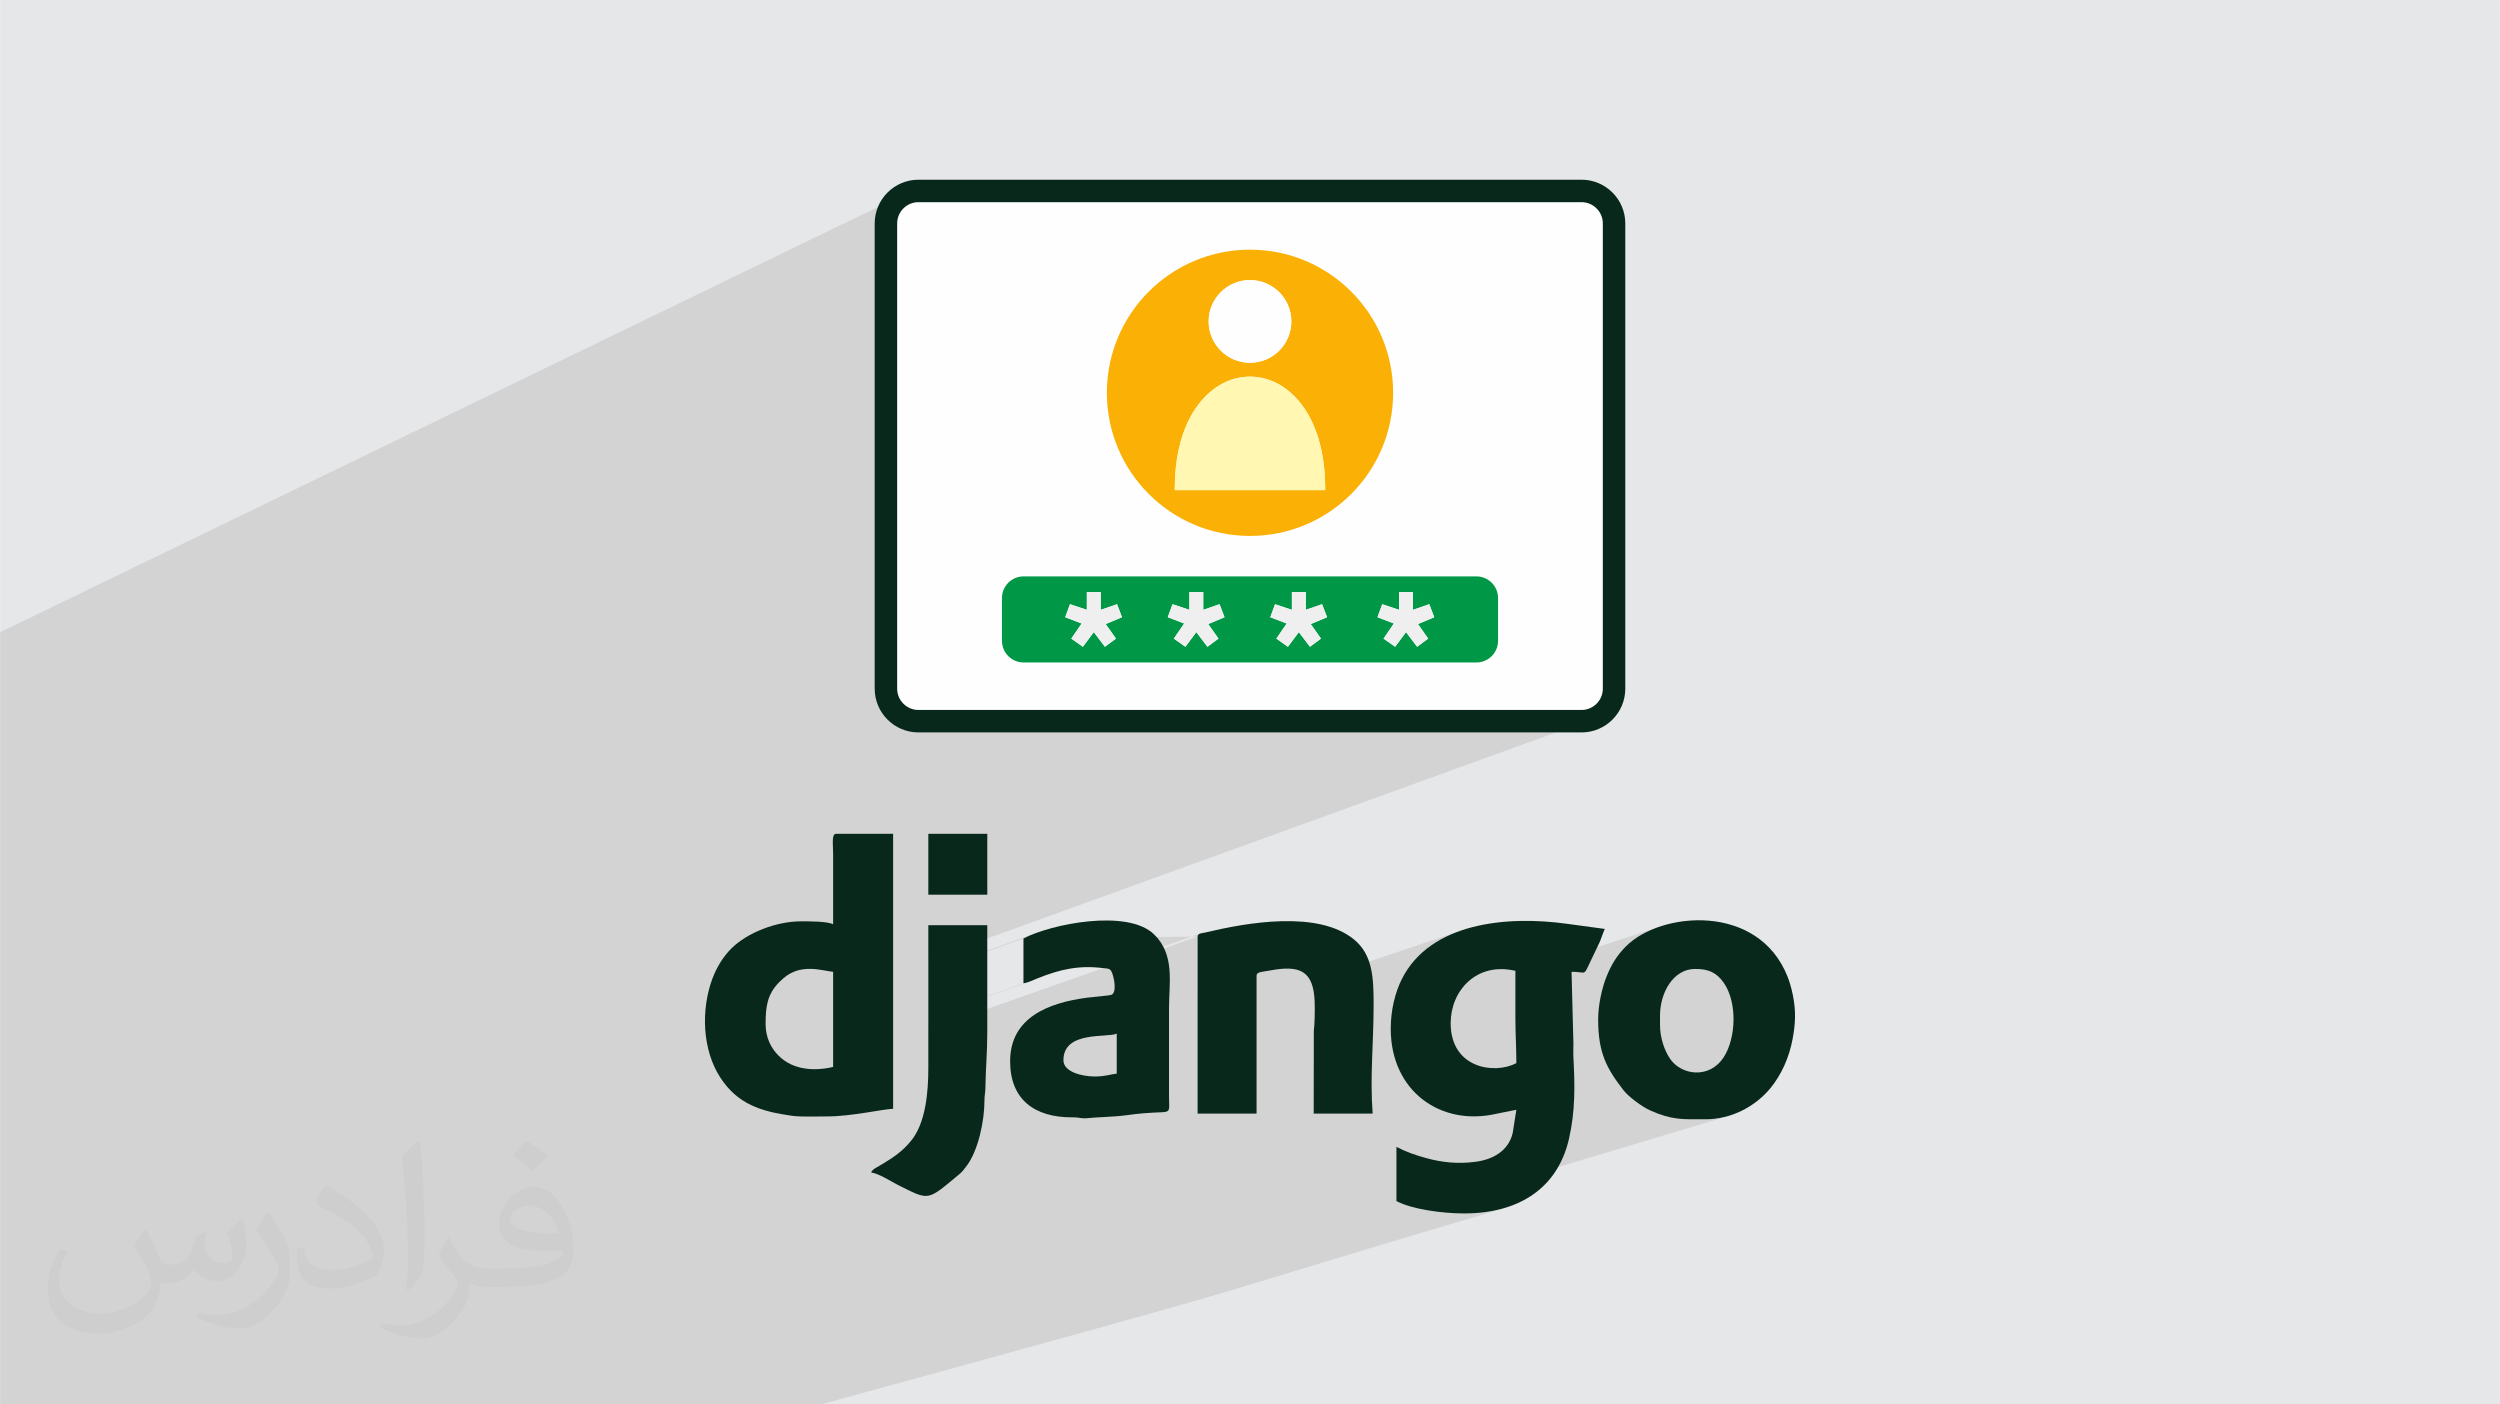
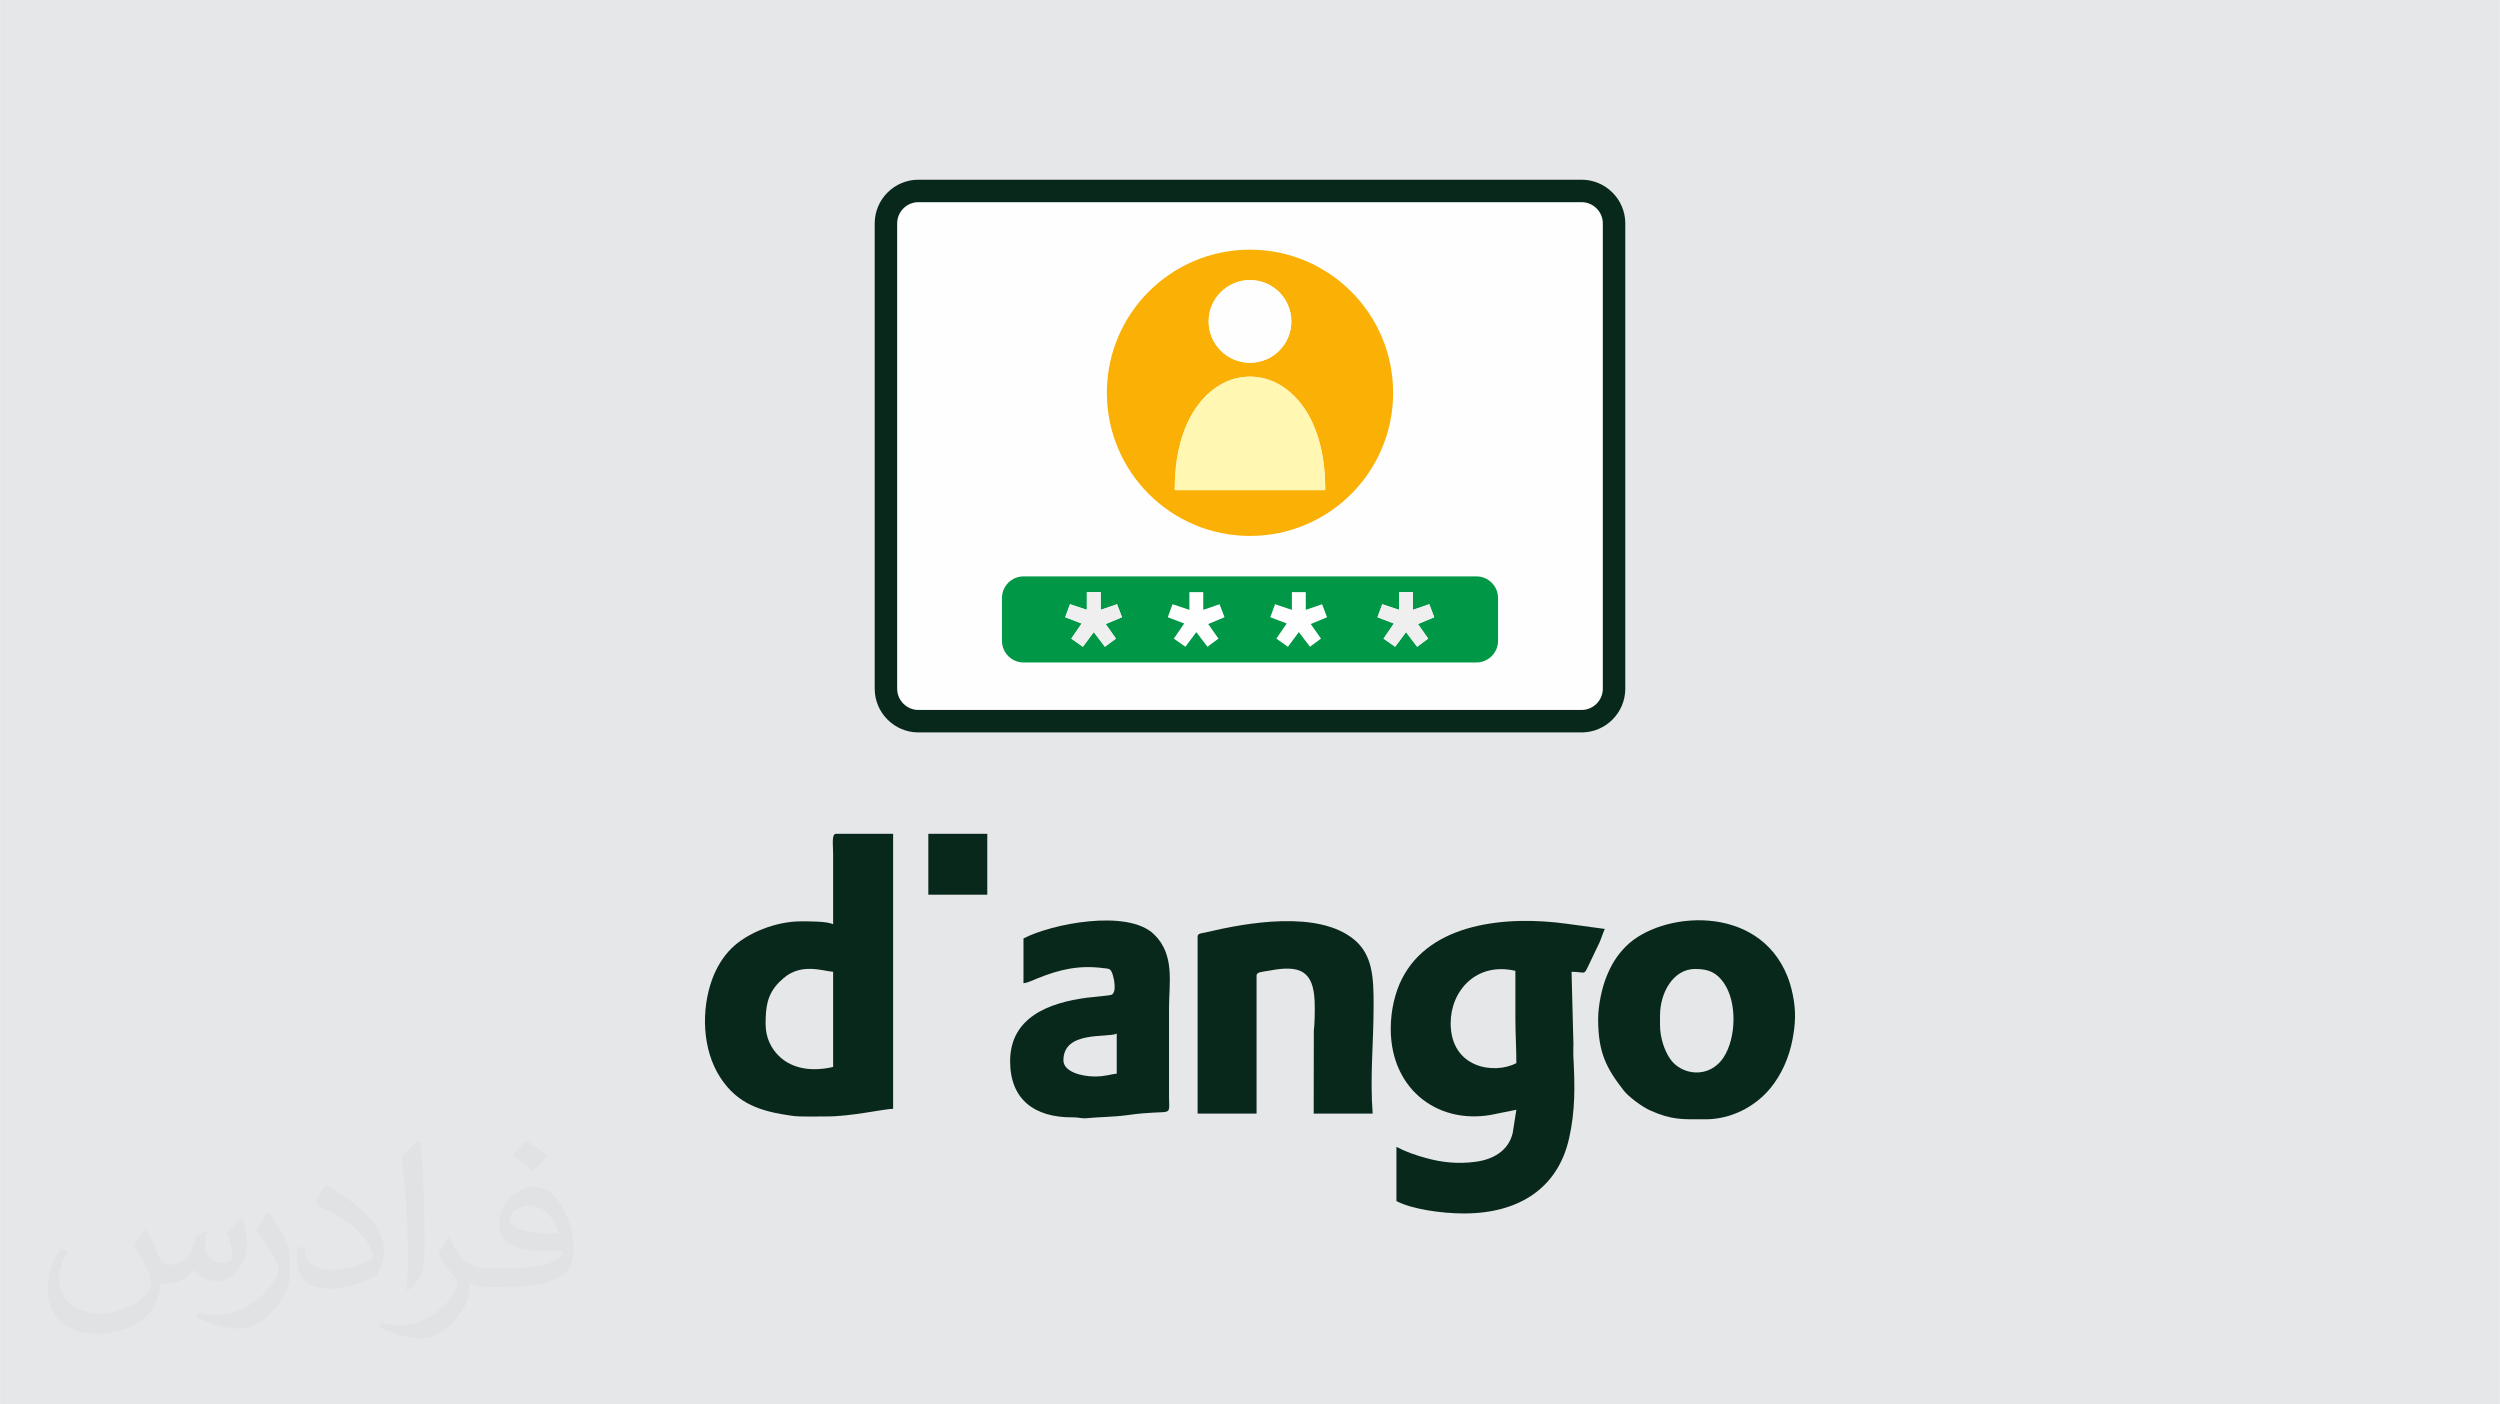
<svg xmlns="http://www.w3.org/2000/svg" xml:space="preserve" width="3.708in" height="2.083in" version="1.0" style="shape-rendering:geometricPrecision; text-rendering:geometricPrecision; image-rendering:optimizeQuality; fill-rule:evenodd; clip-rule:evenodd" viewBox="0 0 3702.73 2080.18">
  <defs>
    <style type="text/css">
   
    .str0 {stroke:#09281C;stroke-width:33.28;stroke-miterlimit:2.613}
    .fil4 {fill:#FEFEFE}
    .fil3 {fill:#09281C}
    .fil6 {fill:#FEFEFE;fill-rule:nonzero}
    .fil7 {fill:#FFF7B2;fill-rule:nonzero}
    .fil8 {fill:#009846;fill-rule:nonzero}
    .fil9 {fill:#EFEFEF;fill-rule:nonzero}
    .fil5 {fill:#FAB005;fill-rule:nonzero}
    .fil2 {fill:#373435;fill-opacity:0.031}
    .fil1 {fill:#2B2A29;fill-opacity:0.102}
    .fil0 {fill:#E6E7E8}
   
  </style>
  </defs>
  <g id="Layer_x0020_1">
    <polygon class="fil0" points="-0,0 3702.73,0 3702.73,2080.18 -0,2080.18 " />
-     <path class="fil1" d="M-0 1711.19l0 -10.24 0 -12.43 0 -2.75 0 -13.23 0 -9.58 0 -4.34 0 -1.37 0 -4.86 0 -2.03 0 -6.47 0 -4.05 0 -2.45 0 -0.5 0 -13.36 0 -10.33 0 -3.77 0 -1.55 0 -5.58 0 -7.95 0 -4.71 0 -1.77 0 -1.41 0 -5.1 0 -8.38 0 -9.54 0 -4.73 0 -1.74 0 -13.71 0 -0.55 0 -5.9 0 -5.09 0 -37.18 0 -9.63 0 -2.26 0 -26.15 0 -4.96 0 -99.83 0 -6.09 0 -4.49 0 -18.2 0 -53.64 0 -32.48 0 -31.87 0 -16.87 0 -251.58 1337.32 -647.85 -3.97 2.41 -3.7 2.78 -3.42 3.11 -3.11 3.42 -2.78 3.7 -2.41 3.97 -2.03 4.2 -1.62 4.41 -1.19 4.6 -0.74 4.76 -0.25 4.9 0 262.53 447.33 -202.73 9.39 -4.25 9.63 -3.79 9.85 -3.33 10.06 -2.86 10.26 -2.37 10.44 -1.87 10.61 -1.35 10.77 -0.82 10.91 -0.28 10.91 0.28 10.77 0.82 10.61 1.35 10.44 1.87 10.26 2.37 10.06 2.86 9.85 3.33 9.63 3.79 9.39 4.25 9.14 4.68 8.88 5.11 8.6 5.52 8.31 5.91 8.01 6.29 7.69 6.66 7.36 7.02 7.02 7.36 6.66 7.69 6.29 8.01 5.91 8.31 5.52 8.6 5.11 8.88 4.68 9.14 4.25 9.39 3.79 9.63 3.33 9.85 2.86 10.06 2.37 10.26 1.87 10.44 1.35 10.61 0.82 10.77 0.28 10.91 -0.28 10.91 -0.82 10.77 -1.35 10.61 -1.87 10.44 -2.37 10.26 -2.86 10.06 -3.33 9.85 -3.79 9.63 -4.25 9.39 -4.68 9.14 -5.11 8.88 -5.52 8.61 -5.91 8.31 -6.29 8.01 -6.66 7.69 -7.02 7.36 -7.36 7.02 -7.69 6.66 -8.01 6.29 -8.31 5.91 -8.6 5.52 -8.88 5.11 -9.14 4.68 -9.39 4.25 -188.35 76.58 441.16 0 6.46 0.65 6.02 1.87 5.44 2.96 4.74 3.92 3.92 4.75 2.96 5.44 1.87 6.02 0.65 6.46 0 63.37 -0.65 6.46 -1.87 6.01 -2.96 5.45 -3.92 4.74 -4.74 3.92 -5.44 2.96 -237.79 89.5 381.14 0 4.9 -0.25 4.76 -0.74 4.6 -1.19 -981.87 355.73 0 17.7 159.2 -57.38 -5.12 1.97 -4.77 1.99 -4.39 2 -3.99 2 33.36 54.26 9.83 15.99 74.97 -26.34 2.75 0.32 2.31 0.26 0.05 0.01 134.66 -47.28 0 84.51 90.6 -31.03 2.35 -0.77 2.86 -0.61 3.3 -0.53 3.66 -0.56 3.95 -0.67 8.08 -1.4 7.52 -0.96 6.98 -0.5 6.44 0 5.9 0.52 5.38 1.08 4.86 1.67 4.35 2.28 3.84 2.93 3.35 3.61 2.85 4.32 1.2 2.56 223.05 -75.52 -7.98 2.91 -7.8 3.21 -7.58 3.53 -7.36 3.86 -7.11 4.19 -6.85 4.54 -6.57 4.89 -6.28 5.25 -5.96 5.62 -5.63 6 -5.29 6.39 -4.92 6.79 -4.54 7.2 -4.14 7.61 -1.78 3.68 -1.71 3.84 -1.63 3.99 -1.54 4.13 -1.45 4.27 -1.35 4.4 -1.25 4.52 -1.14 4.63 -0.11 0.53 132.35 -43.87 8.48 -2.65 9.05 -1.64 9.59 -0.54 10.1 0.63 10.59 1.88 0 4.32 0 0.65 216.8 -71.47 -7.91 2.71 -7.61 3.04 -7.28 3.36 -6.91 3.67 -6.51 3.95 -6.07 4.23 -5.6 4.49 -5.09 4.73 -2.43 2.5 -2.31 2.51 -2.21 2.52 -2.11 2.54 -2.02 2.57 -1.93 2.61 -1.85 2.66 -1.78 2.71 -1.72 2.78 -1.65 2.86 -1.61 2.95 -1.56 3.04 -1.52 3.14 -1.49 3.26 -1.47 3.38 -1.45 3.51 -1.18 3.08 -1.16 3.29 -1.13 3.47 -1.09 3.64 -1.05 3.78 -1 3.9 -0.94 4.01 -0.87 4.1 -0.35 1.82 128.8 -41.51 5.68 -1.18 6 -0.4 7.18 0.27 6.48 0.84 5.85 1.46 5.32 2.13 4.87 2.84 4.5 3.6 4.23 4.42 4.03 5.28 3.46 5.64 2.97 6.13 2.48 6.55 2 6.9 1.53 7.19 1.06 7.4 0.59 7.54 0.14 7.61 -0.31 7.61 -0.76 7.54 -1.2 7.4 -1.63 7.19 -2.06 6.91 -2.47 6.56 -2.89 6.15 -3.29 5.65 -4.23 5.68 -4.65 4.8 -5 3.95 -5.28 3.13 -5.5 2.35 -117.02 35.96 0.98 0.96 4.98 4.3 5.4 4.24 5.6 4.03 5.55 3.65 5.28 3.12 4.76 2.42 5.96 2.57 5.59 2.22 5.28 1.89 5.02 1.59 4.82 1.32 4.67 1.07 4.58 0.84 4.56 0.64 4.58 0.47 4.66 0.33 4.8 0.21 4.99 0.11 5.24 0.04 5.55 -0 5.91 -0.02 6.33 -0.01 7.05 -0.22 6.99 -0.64 6.91 -1.05 6.81 -1.45 6.7 -1.83 -458.65 137.62 5.69 1.19 6.69 1.22 6.82 1.08 6.89 0.94 6.91 0.8 6.89 0.65 6.82 0.51 6.69 0.37 6.53 0.22 6.32 0.07 7.61 -0.11 7.46 -0.33 7.31 -0.55 7.15 -0.77 7 -0.99 6.84 -1.21 6.67 -1.43 6.51 -1.65 6.34 -1.87c-564.14,167.25 -229.52,76.03 -1015.3,291.76l31.19 0 -29.71 0 -81.38 0 -14.9 0 -49.56 0 -59.79 0 -2.91 0 -78.84 0 -10.17 0 -25.71 0 -8.13 0 -47.52 0 -0.4 0 -8.22 0 -159.69 0 -17.63 0 -2.28 0 -54.71 0 -0.9 0 -13.61 0 -0 0 -59.58 0 -13.31 0 -5.47 0 -30.36 0 -26.38 0 -14.58 0 -6.22 0 -10.69 0 -0.01 0 -16.23 0 -10.85 0 -17.23 0 -7.94 0 -0 0 -0.02 0 -0 0 -19.9 0 -2.15 0 -13.59 0 -5.32 0 -20.35 0 -1.75 0 -24.22 0 -8.86 0 -10.68 0 -19.64 0 -43.45 0 -2.91 0 -5.9 0 -13 0 -72.85 0 -55.99 0 -3.79 0 -21.59 0 -6.55 0 -6.7 0 -3.05 0 0 -0.89 0 -5.55 0 -16.17 0 -1.07 0 -12.03 0 -11.86 0 -14.2 0 -5.31 0 -3.07 0 -0 0 -1.98 0 -0.61 0 -14.79 0 -0.7 0 -0.2 0 -17.1 0 -38.48 0 -1.15 0 -44.11 0 -14.93 0 -3.7 0 -7.33 0 -23.04 0 -4.49 0 -7.65 0 -7.83 0 -9.91 0 -10.15 0 -41.5 0 -21.07 0 -24.31 0 -3.82zm1374.91 -270.35l0 65.31 140.92 -49.79 2.48 -0.39 2.65 -0.68 2.76 -0.9 -148.81 52.57 0 18.04 184.1 -64.69 -9.83 -15.99 -33.36 -54.26 -140.92 50.77zm140.92 -50.77l0 66.04 33.19 -11.73 0.16 -0.06 5.83 -2.02 5.93 -1.89 5.88 -1.71 5.86 -1.51 5.85 -1.31 5.87 -1.11 5.89 -0.9 5.94 -0.68 6.01 -0.46 6.1 -0.23 6.2 0 6.33 0.24 6.47 0.48 5.04 0.56 145.35 -51.08 -1.61 0.66 -1.27 0.93 -0.83 1.27 -0.29 1.7 0.01 0 -0.01 0 -257.92 2.79z" />
    <path class="fil2" d="M215.96 1821.93c7.07,10.71 11.65,21.01 16.13,32.45 3.33,6.66 5.09,18.93 20.7,18.93 4.57,0 11.13,-1.35 16.95,-4.57 6.55,-3.44 11.54,-8.64 14.15,-16.53l6.24 -21.01 15.19 -7.49 1.04 1.04c-2.08,7.91 -2.59,15.5 -2.59,21.43 0,17.57 15.19,24.23 27.25,24.23 7.07,0 13.42,-3.44 13.42,-9.89 0,-8.32 -3.53,-22.47 -8.12,-35.16 7.07,-7.07 14.15,-14.15 22.26,-19.87l1.25 0.63c3.53,14.98 5.51,29.75 5.51,39.63 0,9.67 -4.27,20.39 -7.8,27.36 -7.28,13.73 -20.18,24.65 -35.78,24.65 -11.85,0 -25.06,-5.93 -34.12,-16.95l-0.52 0c-8.53,10.61 -21.74,20.18 -42.86,20.18l-6.55 0c-1.04,13.94 -4.05,23.81 -8.64,32.66 -12.58,24.54 -49.92,41.92 -85.08,41.92 -48.89,0 -73.43,-28.19 -73.43,-65.73 0,-23.19 7.59,-44.72 19.24,-60.01l9.56 3.95c-7.28,13.94 -12.17,27.04 -12.17,39.94 0,35.16 28.61,51.9 61.58,51.9 30.58,0 68.44,-19.45 75.31,-42.02 -2.59,-24.65 -11.85,-36.19 -26,-58.66 4.27,-7.49 9.78,-14.98 16.64,-22.98l1.25 0 0 0 0 0 -0.01 -0.04zm563.83 -132.3c10.3,6.45 20.39,14.04 30.27,22.78 -5.51,7.8 -12.38,14.88 -20.91,21.12 -9.89,-8.01 -19.76,-14.88 -29.86,-22.16 6.86,-7.7 13.63,-15.08 20.49,-21.74l0 0 0 0 0 0 0 0 0 0 0.01 0zm5.3 96.11c-16.64,0 -30.27,10.92 -30.27,19.03 0,17.38 33.28,22.78 73.12,22.56 -4.99,-20.39 -22.47,-41.61 -42.86,-41.61l0 0.01zm-37.35 92.99c21.64,0 40.57,-0.63 55.02,-4.27 16.13,-4.05 29.75,-12.17 29.75,-17.78 0,-1.46 0,-3.22 -0.52,-4.68 -9.05,0.83 -19.45,0.83 -28.5,0.83 -29.33,0 -51.79,-6.66 -60.64,-23.09 -2.19,-4.57 -3.74,-9.67 -3.74,-15.5 0,-15.92 6.86,-31.41 18.93,-42.13 10.08,-8.84 21.22,-14.35 32.55,-14.35 20.49,0 36.81,16.44 48.26,42.34 6.24,14.15 10.5,30.47 10.5,51.07 0,13.73 -3.74,25.27 -12.27,33.8 -15.92,15.4 -45.24,21.22 -90.17,21.22l-20.39 0 0 0 -5.3 0c-11.13,0 -19.14,-1.98 -25.48,-6.86l-1.04 0c0.31,2.59 0.52,5.09 0.52,7.49 0,10.08 -3.33,22.98 -10.08,33.28 -19.97,29.64 -41.61,42.53 -60.33,42.53 -18.93,0 -42.13,-7.28 -63.03,-16.75l3.74 -7.28c6.76,2.81 16.13,4.68 29.02,4.68 33.8,0 78.21,-32.45 83.72,-64.17 -1.25,-2.59 -3.53,-6.03 -6.76,-9.67 -9.89,-11.75 -16.13,-21.53 -21.95,-31.82 4.99,-9.89 9.56,-17.78 13.83,-24.96l1.77 -0.21c14.46,29.44 27.56,46.28 56.78,46.28l4.57 0 0 0 21.22 0 0 0 0 0 0 0 0 0 0 0 0.04 0zm-146.45 31.1c2.5,-13.52 2.7,-28.7 2.7,-42.86l0 -21.01c0,-39.21 -4.99,-96.2 -9.05,-133.34 7.07,-7.59 16.95,-16.53 24.75,-22.56l2.29 0.63c5.3,46.7 6.55,100.79 6.55,150.81 0,13.11 -0.52,25.9 -1.77,35.26 -0.73,11.85 -7.59,20.8 -22.26,34.53l-3.22 -1.46zm-150.71 -61.89c0.73,18.41 9.78,32.87 41.4,32.87 19.66,0 36.3,-5.09 54.71,-13.83 3.33,-1.46 5.09,-3.44 5.09,-5.09 0,-11.54 -8.84,-26.83 -23.71,-40.77 -14.46,-13.11 -33.6,-24.65 -51.48,-32.35 -6.14,-2.59 -8.12,-5.3 -8.12,-7.91 0,-5.3 7.07,-16.44 12.9,-24.44l1.98 -0.21c20.49,10.71 43.38,26.63 60.33,44.3 15.4,16.33 24.96,32.87 24.96,50.86 0,13.31 -4.05,25.79 -10.61,37.44 -22.47,11.33 -46.39,19.97 -70.1,19.97 -28.81,0 -48.47,-13.52 -48.47,-45.24 0,-3.44 0,-8.73 1.25,-15.61l9.89 0 0 0 0 0 0 0 0 0 0 0 -0.01 0zm-52.11 -52.32l17.89 28.92c6.55,10.71 12.69,22.37 12.69,40.77l0 23.5c0,19.03 -12.17,39.42 -31.82,59.6 -15.4,13.63 -29.02,19.45 -41.61,19.45 -18.72,0 -40.15,-5.82 -64.9,-16.44l2.81 -7.28c7.8,2.08 16.84,3.84 27.98,3.84 35.58,-0.21 71.97,-26.21 88.61,-57.93 1.98,-3.64 2.7,-7.07 2.7,-9.47 0,-3.64 -1.98,-7.7 -3.53,-11.33 -9.05,-17.05 -19.14,-32.66 -30.27,-47.12 5.82,-9.16 11.65,-17.99 17.99,-26.73l1.46 0.21 0 0 0 0 0 0 0 0 0 0 -0.01 0z" />
    <g id="_1541799766352">
      <g>
        <path class="fil3" d="M2148.59 1515.52c0,-48.13 38.14,-90.97 95.86,-77.52 0,23.05 0,46.02 0,69.07 0,24.2 1.44,44.67 1.44,67.63 -32.56,17.19 -97.31,7.59 -97.31,-59.17l0.01 0zm-88.76 8.45c0,92.22 74.16,145.34 157.83,125.46l28.24 -5.66 -5.38 34.19c-6.25,27 -29.68,39.68 -55.62,42.94 -25.65,3.37 -48.99,0.96 -72.63,-5.57 -15.46,-4.13 -30.84,-9.61 -44,-16.62l0 80.31c22.86,12.1 67.05,18.35 100.09,18.35 81.95,0 139,-37.94 155.53,-110.76 9.41,-41.21 8.74,-78.77 6.53,-120.37 -0.39,-6.25 0,-13.45 0,-19.79l-2.78 -107.02c19.31,0 18.06,5.19 23.54,-6.05l17.77 -37.18c2.98,-6.72 5.09,-14.21 7.97,-20.26l-55.81 -7.59c-89.82,-12.48 -202.89,-1.63 -244.86,81.85 -9.7,19.21 -16.43,45.44 -16.43,73.77l0 0.01 0 -0.01z" />
        <path class="fil3" d="M1133.89 1516.96c0,-25.26 2.11,-43.61 19.88,-61.96l6.54 -6.05c26.13,-22.86 57.92,-10.85 73.58,-9.51l0 140.92c-28.15,6.53 -59.37,4.61 -80.69,-16.62 -10.66,-10.57 -19.3,-26.22 -19.3,-46.78l-0.01 0zm100 -148.04c-9.22,-4.42 -35.45,-4.23 -47.84,-4.23 -36.12,0 -79.44,16.62 -103.26,40.54 -11.82,11.82 -21.42,27.57 -27.67,44.19 -17.38,46.89 -14.79,105.58 11.34,146.11 25.74,39.96 60.32,50.72 106.43,57.16 13.93,1.92 36.32,0.86 51.2,0.96 36.12,0.19 84.06,-10.95 98.66,-11.33l0 -407.3 -84.54 0c-6.91,0 -4.32,16.04 -4.32,29.59l0 104.32 -0 0 0 -0.01z" />
        <path class="fil3" d="M2458.68 1518.3l0 -14.02c0,-33.63 19.31,-69.07 52.16,-69.07 20.17,0 31.89,5.57 42.46,20.85 19.79,28.62 18.26,81.27 -0.39,109.99 -21.32,32.66 -63.4,26.8 -79.93,1.34 -7.69,-11.81 -14.31,-29.97 -14.31,-49.08zm-91.64 -8.45c0,49.38 12.3,72.43 37.46,104.9 7.68,9.98 27.48,24.49 39.29,29.87 32.86,14.69 47.56,13.26 82.52,13.26 37.75,0 73.48,-18.74 96.06,-46.31 16.62,-20.36 27.76,-45.91 32.75,-72.91 4.33,-23.24 5,-41.5 0.29,-64.84 -1.92,-9.7 -4.71,-19.5 -7.88,-27.38 -43.42,-109.31 -187.8,-96.45 -239.29,-44.77 -13.26,13.35 -21.42,26.42 -29.11,45.54 -6.34,15.85 -12.1,41.3 -12.1,62.63l0.01 0z" />
-         <path class="fil3" d="M1773.76 1387.27l0 262.15 87.32 0 0 -204.42c0,-5.57 8.55,-5.37 19.4,-7.39 44.57,-8.55 65.22,0.09 66.67,46.88 0.39,14.12 0.09,30.54 -1.25,42.46l-0.19 122.48 87.32 0c-4.13,-55.33 1.43,-103.84 1.43,-160.71 0,-39.77 -1.05,-74.54 -29.39,-97.5 -53.22,-42.94 -156.77,-25.07 -219.22,-10.18 -5.47,1.34 -12.1,1.05 -12.1,6.24l0.01 0z" />
+         <path class="fil3" d="M1773.76 1387.27l0 262.15 87.32 0 0 -204.42c0,-5.57 8.55,-5.37 19.4,-7.39 44.57,-8.55 65.22,0.09 66.67,46.88 0.39,14.12 0.09,30.54 -1.25,42.46l-0.19 122.48 87.32 0c-4.13,-55.33 1.43,-103.84 1.43,-160.71 0,-39.77 -1.05,-74.54 -29.39,-97.5 -53.22,-42.94 -156.77,-25.07 -219.22,-10.18 -5.47,1.34 -12.1,1.05 -12.1,6.24l0.01 0" />
        <path class="fil3" d="M1575.01 1570.47c0,-44.28 65.32,-32.85 78.96,-39.48l0 59.27c-8.26,0.67 -16.33,4.23 -32.47,4.23 -18.54,0 -46.49,-6.62 -46.49,-24.01zm-59.17 -180.4l0 66.28c6.34,-0.58 15.18,-5 20.94,-7.3 33.24,-13.35 61.38,-19.69 97.22,-15.08 7.97,1.05 10.57,0.09 13.35,7.78 2.4,6.34 7.39,28.24 -1.44,31.89 -2.11,0.86 -30.64,3.46 -36.69,4.23 -56.01,7.49 -113.16,29.11 -113.16,94.04 0,56.01 35.35,83.67 93.09,83.09 8.36,-0.09 12.87,1.93 19.4,1.34 19.6,-2.02 39.48,-1.63 61.67,-4.71 68.68,-9.61 61.29,5.95 61.19,-27.57l0 -131.13c0,-36.99 9.03,-78.58 -22.1,-108.93 -39.57,-38.34 -153.12,-15.28 -193.47,6.05l0 0z" />
-         <path class="fil3" d="M1374.91 1581.7c0,35.64 -3.75,81.65 -25.74,108.26 -12.2,14.79 -24.21,23.24 -41.12,33.52 -8.45,5.19 -16.43,8.35 -17.77,13.26 10.57,0.96 30.45,13.83 39.48,18.35 47.46,23.63 42.66,24.31 91.17,-15.95 4.52,-3.64 5.86,-6.05 9.32,-10.37 18.83,-23.05 27.86,-70.03 27.76,-97.69 0,-9.03 1.34,-11.53 1.44,-19.69 0.39,-27.86 2.78,-52.74 2.78,-81.75l0 -159.27 -87.32 0 0 211.34 0 0z" />
        <polygon class="fil3" points="1374.91,1325.22 1462.23,1325.22 1462.23,1235.02 1374.91,1235.02 " />
      </g>
      <g>
        <path class="fil4 str0" d="M1360.19 282.82l982.33 0c26.45,0 48.08,21.64 48.08,48.08l0 689.24c0,26.45 -21.64,48.08 -48.08,48.08l-982.33 0c-26.45,0 -48.08,-21.64 -48.08,-48.08l0 -689.24c0,-26.45 21.64,-48.08 48.08,-48.08z" />
        <g>
          <g>
            <path class="fil5" d="M1851.36 725.98l-111.4 0c0,-2.03 0.01,-4.05 0.04,-6.05 2.57,-216.07 220.14,-216.07 222.72,0 0.02,2 0.03,4.03 0.03,6.05l-111.39 0zm0 -311.13c33.81,0 61.23,27.42 61.23,61.23 0,33.81 -27.42,61.23 -61.23,61.23 -33.82,0 -61.23,-27.42 -61.23,-61.23 0,-33.81 27.42,-61.23 61.23,-61.23zm0 -45.04c-117.09,0 -212.01,94.92 -212.01,212.01 0,117.09 94.92,212.01 212.01,212.01 117.09,0 212.01,-94.92 212.01,-212.01 0,-117.09 -94.92,-212.01 -212.01,-212.01z" />
            <path class="fil6" d="M1912.59 476.08c0,-33.81 -27.42,-61.23 -61.23,-61.23 -33.82,0 -61.23,27.42 -61.23,61.23 0,33.81 27.42,61.23 61.23,61.23 33.81,0 61.23,-27.42 61.23,-61.23z" />
            <path class="fil7" d="M1962.72 719.93c-2.58,-216.07 -220.15,-216.07 -222.72,0 -0.02,2 -0.04,4.03 -0.04,6.05l111.4 0 111.39 0c0,-2.03 -0.01,-4.05 -0.03,-6.05z" />
          </g>
          <g>
            <path class="fil8" d="M1584.73 894.97l24.97 8.32 0 -26.27 20.56 0 0 26.27 24.16 -8.32 7.34 19.26 -24.16 10.12 15.18 21.55 -16.32 12.07 -16.48 -21.7 -16.16 21.7 -17.14 -12.07 15.34 -22.36 -24.32 -9.3 7.02 -19.26zm151.86 0l24.97 8.32 0 -26.27 20.56 0 0 26.27 24.16 -8.32 7.35 19.26 -24.16 10.12 15.18 21.55 -16.32 12.07 -16.48 -21.7 -16.16 21.7 -17.14 -12.07 15.34 -22.36 -24.32 -9.3 7.02 -19.26zm151.86 0l24.97 8.32 0 -26.27 20.57 0 0 26.27 24.15 -8.32 7.35 19.26 -24.16 10.12 15.17 21.55 -16.32 12.07 -16.48 -21.7 -16.16 21.7 -17.14 -12.07 15.34 -22.36 -24.32 -9.3 7.02 -19.26zm158.77 0l24.98 8.32 0 -26.27 20.56 0 0 26.27 24.15 -8.32 7.35 19.26 -24.16 10.12 15.18 21.55 -16.32 12.07 -16.48 -21.7 -16.16 21.7 -17.14 -12.07 15.34 -22.36 -24.32 -9.3 7.01 -19.26zm-563.25 -9.16l0 63.37c0,17.71 14.36,32.06 32.07,32.06l670.66 0c17.71,0 32.06,-14.36 32.06,-32.06l0 -63.37c0,-17.71 -14.36,-32.07 -32.06,-32.07l-670.66 0c-17.71,0 -32.07,14.36 -32.07,32.07z" />
            <polygon class="fil9" points="1654.42,894.97 1630.26,903.29 1630.26,877.02 1609.7,877.02 1609.7,903.29 1584.73,894.97 1577.71,914.23 1602.03,923.54 1586.69,945.9 1603.82,957.97 1619.98,936.27 1636.47,957.97 1652.79,945.9 1637.61,924.35 1661.76,914.23 " />
-             <polygon class="fil9" points="1806.28,894.97 1782.12,903.29 1782.12,877.02 1761.56,877.02 1761.56,903.29 1736.59,894.97 1729.57,914.23 1753.89,923.54 1738.55,945.9 1755.68,957.97 1771.84,936.27 1788.32,957.97 1804.65,945.9 1789.47,924.35 1813.62,914.23 " />
-             <polygon class="fil9" points="1958.14,894.97 1933.99,903.29 1933.99,877.02 1913.42,877.02 1913.42,903.29 1888.45,894.97 1881.43,914.23 1905.74,923.54 1890.4,945.9 1907.54,957.97 1923.7,936.27 1940.18,957.97 1956.5,945.9 1941.33,924.35 1965.49,914.23 " />
            <polygon class="fil9" points="2116.91,894.97 2092.76,903.29 2092.76,877.02 2072.2,877.02 2072.2,903.29 2047.22,894.97 2040.21,914.23 2064.52,923.54 2049.18,945.9 2066.32,957.97 2082.48,936.27 2098.96,957.97 2115.28,945.9 2100.1,924.35 2124.26,914.23 " />
          </g>
        </g>
      </g>
    </g>
  </g>
</svg>